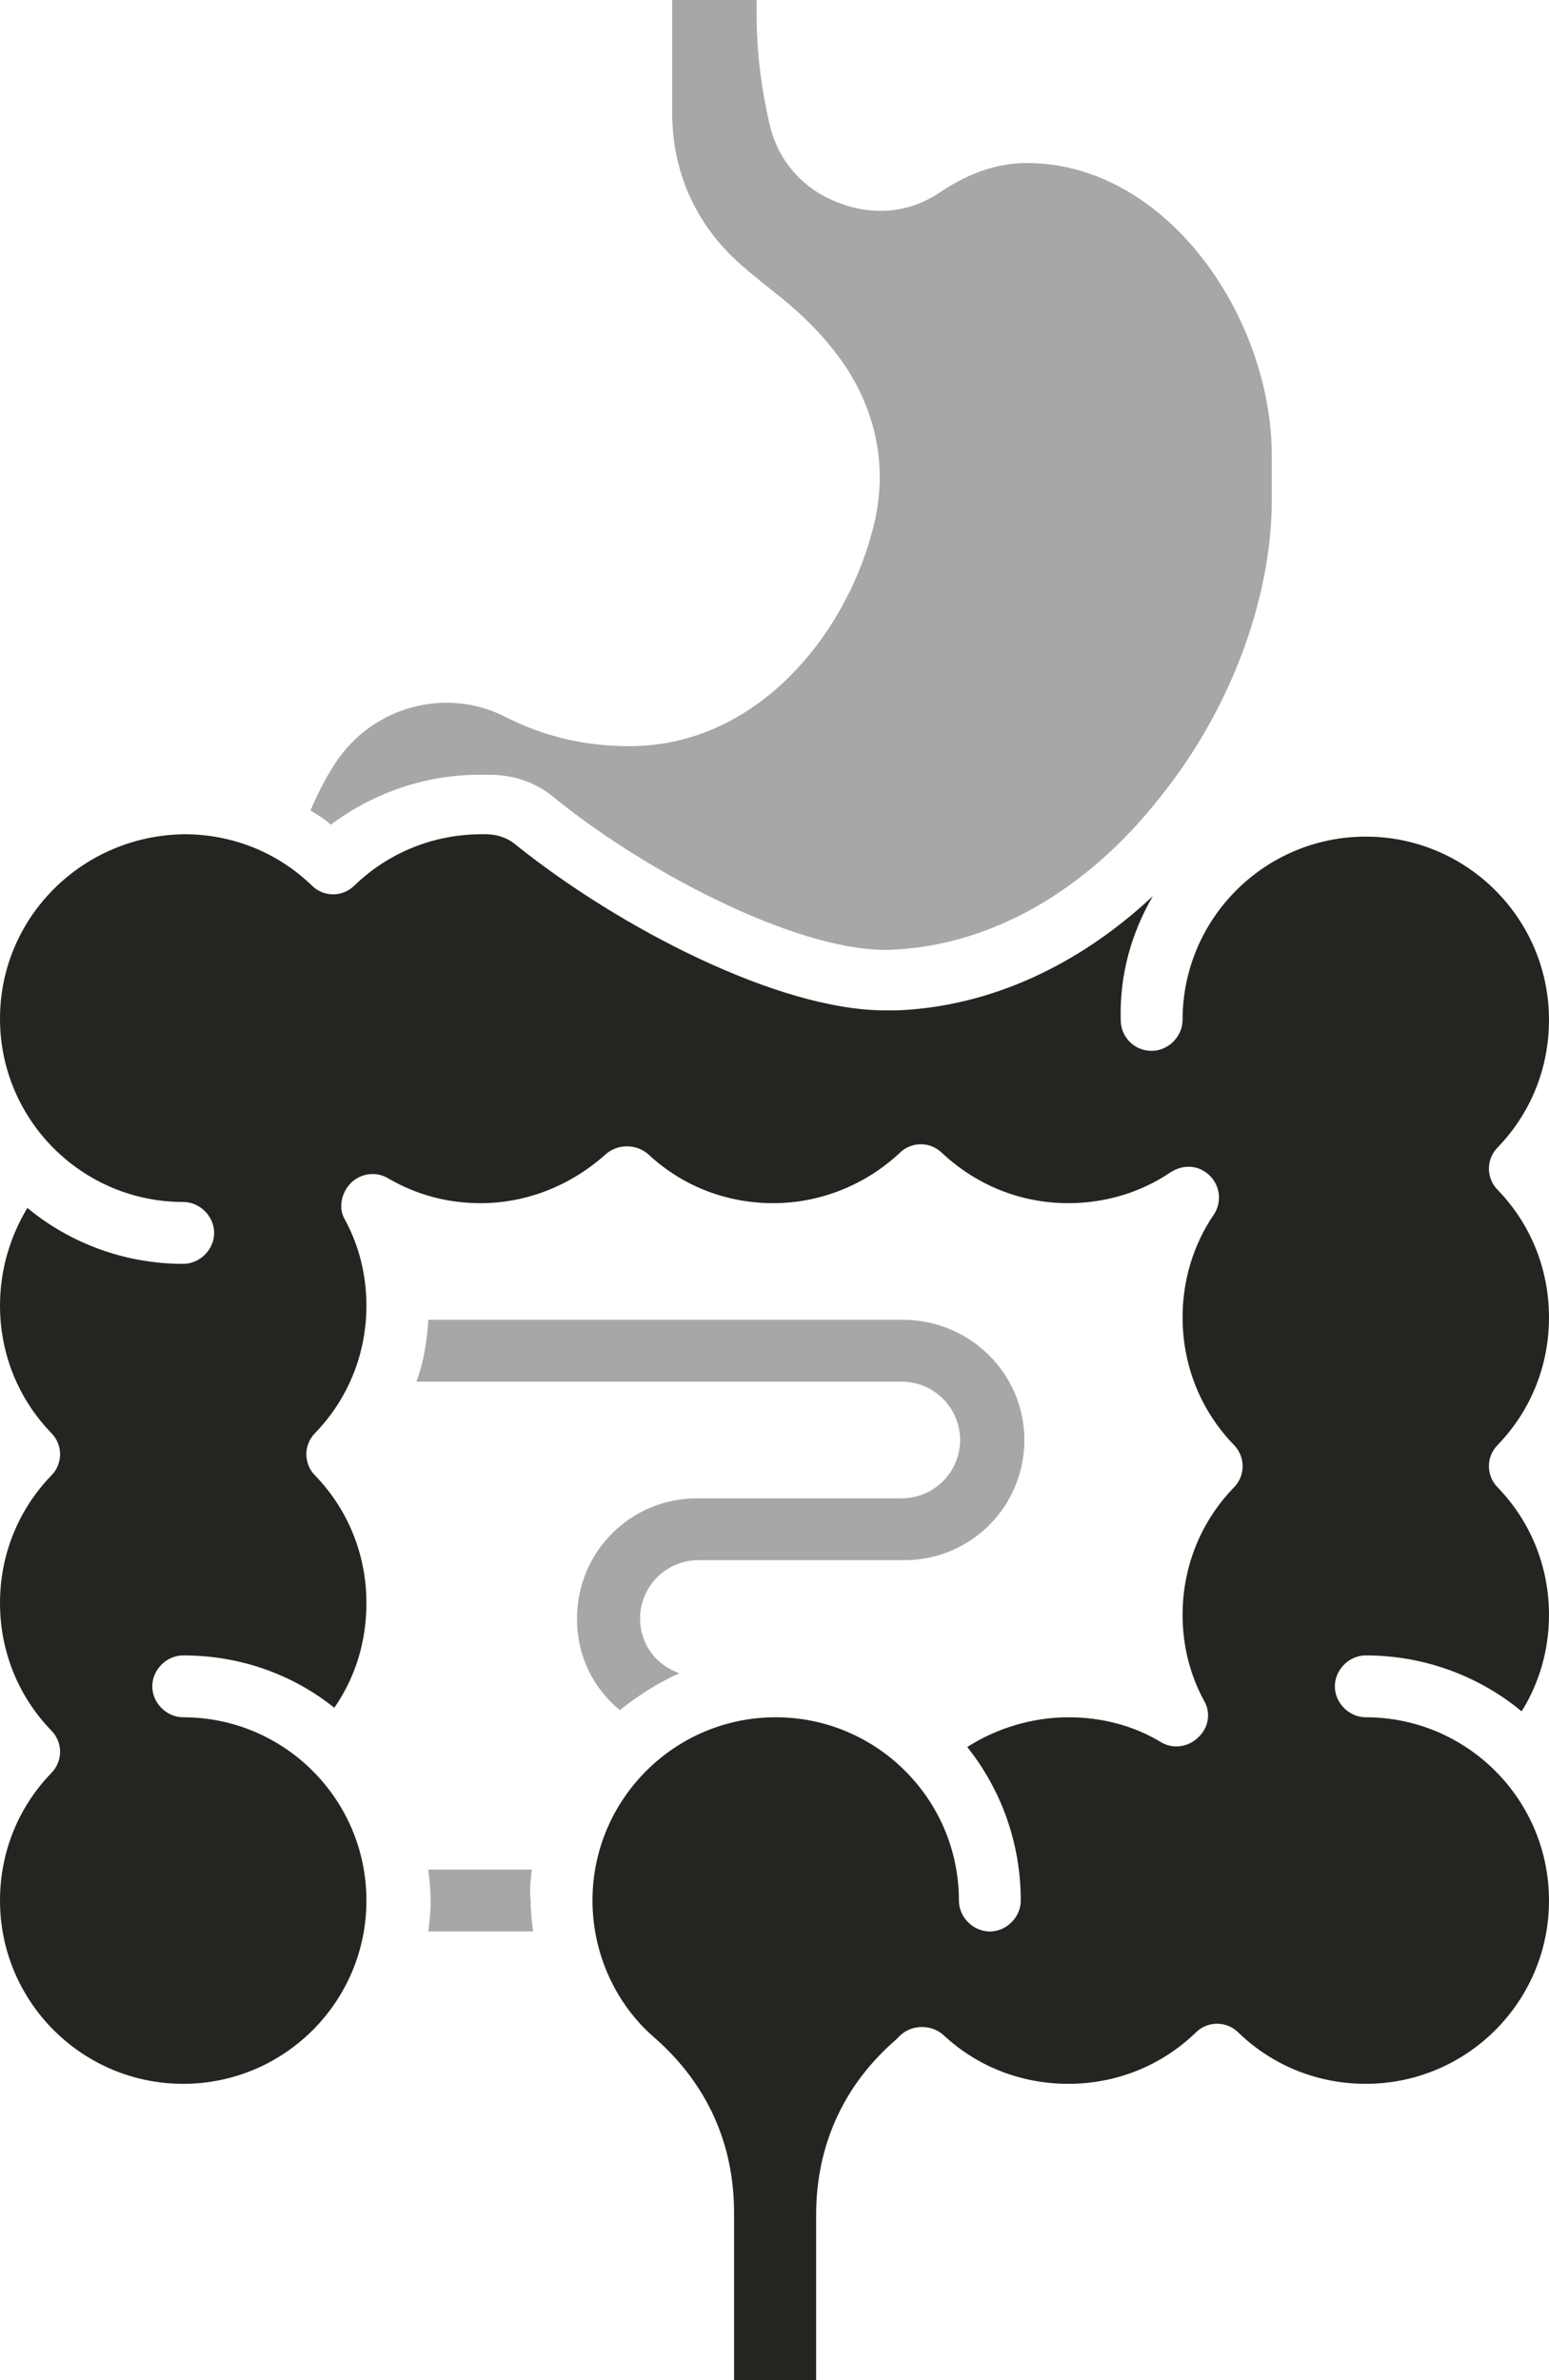
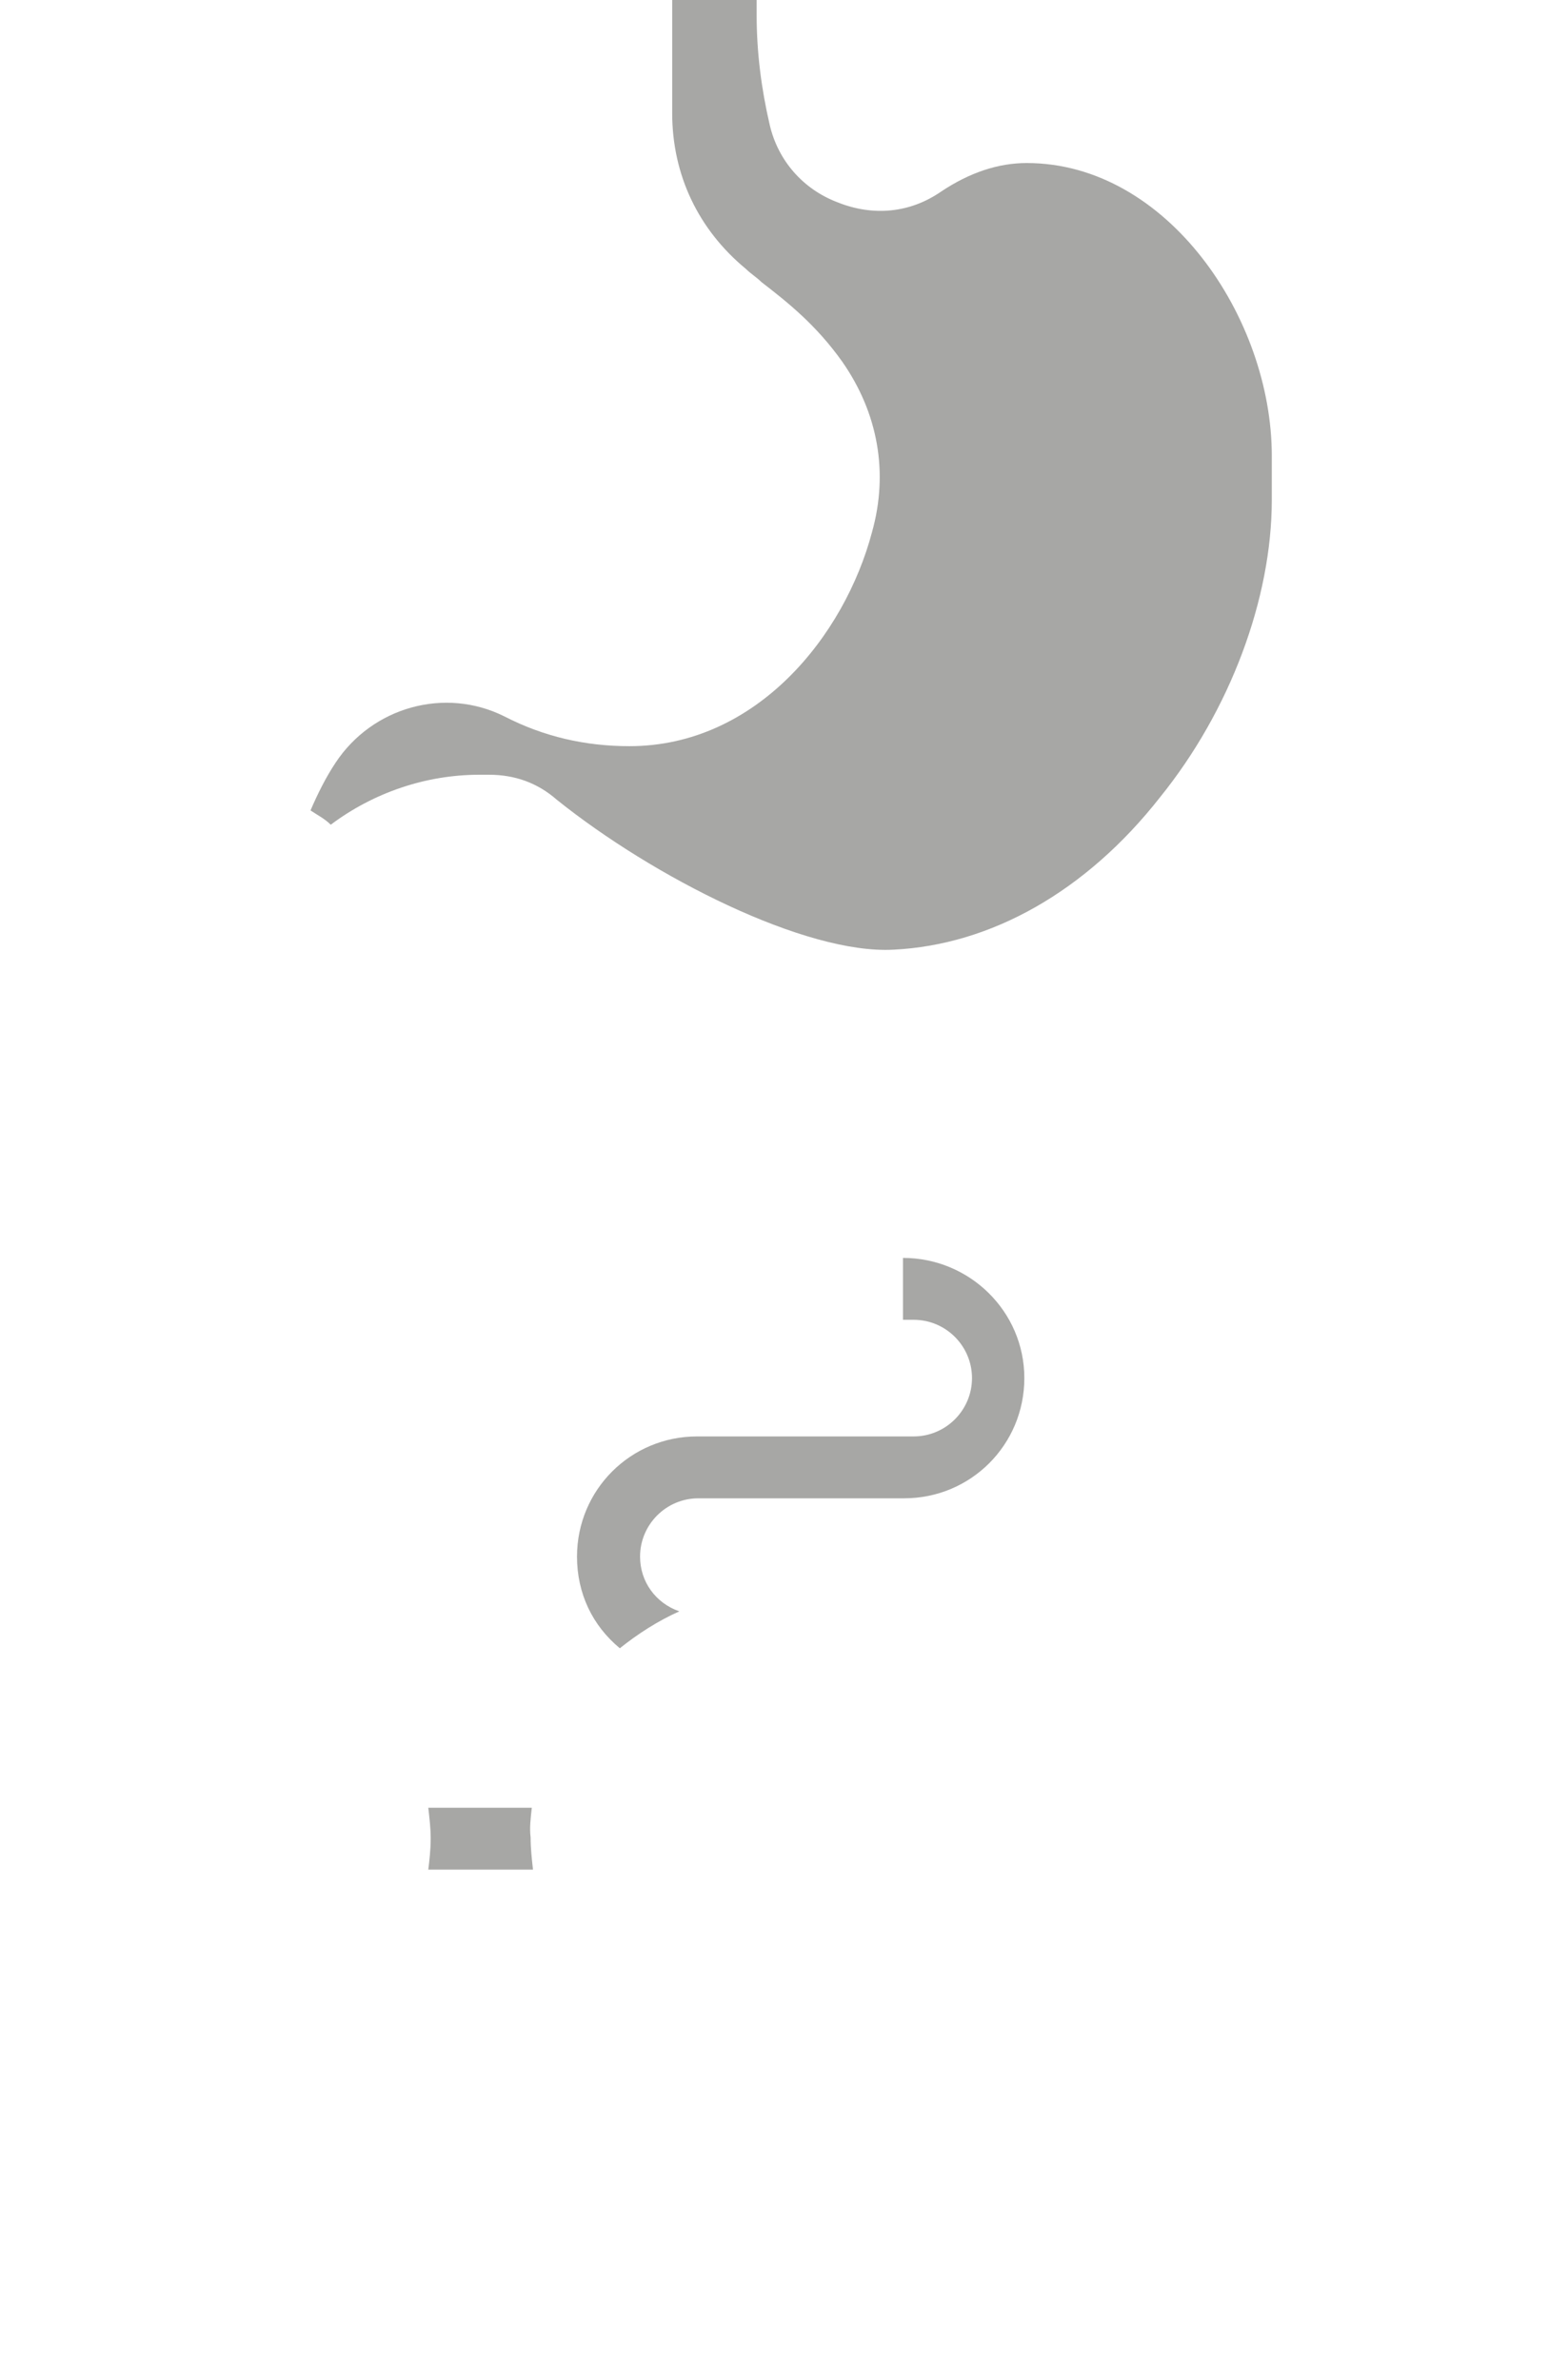
<svg xmlns="http://www.w3.org/2000/svg" viewBox="0 0 130.2 200">
-   <path fill="#242520" d="M96.9 75.3c-6.3 5.9-13.8 9.3-21.5 9.6h-1c-9 0-22.4-7-30.9-13.8-.8-.7-1.7-1-2.7-1h-.3c-4 0-7.8 1.5-10.7 4.3-1 1-2.6 1-3.6 0-2.9-2.8-6.7-4.3-10.7-4.3-8.6.1-15.5 7-15.5 15.5S6.9 101 15.4 101c1.4 0 2.6 1.2 2.6 2.6s-1.2 2.6-2.6 2.6c-5 0-9.6-1.8-13.1-4.7C.8 104 0 106.8 0 109.7c0 4 1.5 7.8 4.3 10.7 1 1 1 2.6 0 3.6-2.8 2.9-4.3 6.7-4.3 10.7s1.5 7.8 4.3 10.7c1 1 1 2.6 0 3.6-2.8 2.9-4.3 6.7-4.3 10.7 0 8.5 6.9 15.4 15.4 15.4s15.4-6.9 15.4-15.4-6.9-15.4-15.4-15.4c-1.4 0-2.6-1.2-2.6-2.6s1.2-2.6 2.6-2.6c4.8 0 9.2 1.6 12.7 4.4 1.8-2.6 2.7-5.6 2.7-8.8 0-4-1.5-7.8-4.3-10.7-1-1-1-2.6 0-3.6 2.8-2.9 4.3-6.7 4.3-10.7 0-2.5-.6-5-1.8-7.2-.6-1-.3-2.3.5-3.1s2.1-1 3.1-.4q3.6 2.1 7.8 2.1c3.9 0 7.6-1.5 10.5-4.1 1-.9 2.6-.9 3.6 0 2.9 2.7 6.6 4.1 10.5 4.1s7.7-1.5 10.6-4.2c1-1 2.6-1 3.6 0 2.9 2.7 6.6 4.2 10.6 4.2 3.1 0 6.1-.9 8.6-2.6 1.1-.7 2.4-.6 3.3.3s1 2.3.3 3.3c-1.7 2.5-2.6 5.5-2.6 8.6 0 4 1.5 7.8 4.3 10.7 1 1 1 2.6 0 3.6-2.8 2.9-4.3 6.7-4.3 10.7 0 2.5.6 5 1.8 7.2.6 1 .4 2.3-.5 3.1-.8.8-2.1 1-3.1.4-2.3-1.4-5-2.1-7.8-2.1-3 0-6 .9-8.5 2.5 2.8 3.5 4.5 8 4.5 12.9 0 1.4-1.2 2.6-2.6 2.6s-2.6-1.2-2.6-2.6c0-8.5-6.9-15.4-15.4-15.4s-15.4 6.9-15.4 15.4c0 4.4 1.9 8.7 5.3 11.6 4.3 3.8 6.6 8.8 6.6 14.6V200h6.9v-13.9c0-5.8 2.3-10.9 6.7-14.7l.4-.4c1-.9 2.6-.9 3.6 0 2.9 2.7 6.6 4.1 10.5 4.1 4 0 7.8-1.5 10.7-4.3 1-1 2.6-1 3.6 0 2.9 2.8 6.7 4.3 10.7 4.3 8.5 0 15.4-6.9 15.4-15.4s-6.9-15.4-15.4-15.4c-1.4 0-2.6-1.2-2.6-2.6s1.2-2.6 2.6-2.6c5 0 9.6 1.8 13.1 4.7 1.5-2.4 2.3-5.2 2.3-8.1 0-4-1.5-7.8-4.3-10.7-1-1-1-2.6 0-3.6 2.8-2.9 4.3-6.7 4.3-10.7s-1.5-7.8-4.3-10.7c-1-1-1-2.6 0-3.6 2.8-2.9 4.3-6.7 4.3-10.7 0-8.5-6.9-15.4-15.4-15.4s-15.4 6.9-15.4 15.4c0 1.4-1.2 2.6-2.6 2.6-1.5 0-2.6-1.2-2.6-2.6-.1-3.8.9-7.3 2.7-10.4" />
-   <path fill="#242520" d="M46.8 67.2c8.1 6.5 20.9 13 28.3 12.6 8.2-.4 16.2-4.9 22.4-12.8 5.9-7.3 9.4-16.7 9.4-25v-3.7c0-11.6-8.8-24.6-20.6-24.6q-3.6 0-7.2 2.4c-2.6 1.8-5.7 2.1-8.7.9-2.9-1.1-5-3.5-5.7-6.5s-1.1-6.1-1.1-9.2V0h-7.1v9.5c0 5.2 2.2 9.8 6.2 13.1.4.4.9.7 1.3 1.1 2.2 1.7 4.6 3.6 6.8 6.7 3 4.3 3.9 9.3 2.5 14.3-2.3 8.7-9.7 18-20.4 18-3.7 0-7.2-.8-10.5-2.5-5-2.5-11.1-.8-14.2 3.9-.8 1.2-1.5 2.6-2.1 4 .6.4 1.2.7 1.7 1.2 3.6-2.7 8-4.2 12.5-4.2h.8q3.3 0 5.7 2.1m29.1 43.7H36c-.1 1.8-.4 3.6-1 5.2h40.8c2.7 0 4.9 2.2 4.9 4.9s-2.2 4.9-4.9 4.9H58.6c-5.6 0-10.1 4.5-10.1 10.1 0 3.1 1.3 5.8 3.6 7.7 1.5-1.2 3.2-2.3 5-3.1-2-.7-3.3-2.5-3.3-4.6 0-2.7 2.2-4.9 4.9-4.9H76c5.6 0 10.1-4.5 10.1-10.1s-4.6-10.1-10.2-10.1m-31.2 46.2H36c.1.9.2 1.7.2 2.6s-.1 1.8-.2 2.6h8.8c-.1-.9-.2-1.8-.2-2.7-.1-.8 0-1.6.1-2.5" opacity=".4" />
+   <path fill="#242520" d="M46.8 67.2c8.1 6.5 20.9 13 28.3 12.6 8.2-.4 16.2-4.9 22.4-12.8 5.9-7.3 9.4-16.7 9.4-25v-3.7c0-11.6-8.8-24.6-20.6-24.6q-3.6 0-7.2 2.4c-2.6 1.8-5.7 2.1-8.7.9-2.9-1.1-5-3.5-5.7-6.5s-1.1-6.1-1.1-9.2V0h-7.1v9.5c0 5.2 2.2 9.8 6.2 13.1.4.4.9.7 1.3 1.1 2.2 1.7 4.6 3.6 6.8 6.7 3 4.3 3.9 9.3 2.5 14.3-2.3 8.7-9.7 18-20.4 18-3.7 0-7.2-.8-10.5-2.5-5-2.5-11.1-.8-14.2 3.9-.8 1.2-1.5 2.6-2.1 4 .6.4 1.2.7 1.7 1.2 3.6-2.7 8-4.2 12.5-4.2h.8q3.3 0 5.7 2.1m29.1 43.7H36h40.8c2.7 0 4.9 2.2 4.9 4.9s-2.2 4.9-4.9 4.9H58.6c-5.6 0-10.1 4.5-10.1 10.1 0 3.1 1.3 5.8 3.6 7.7 1.5-1.2 3.2-2.3 5-3.1-2-.7-3.3-2.5-3.3-4.6 0-2.7 2.2-4.9 4.9-4.9H76c5.6 0 10.1-4.5 10.1-10.1s-4.6-10.1-10.2-10.1m-31.2 46.2H36c.1.9.2 1.7.2 2.6s-.1 1.8-.2 2.6h8.8c-.1-.9-.2-1.8-.2-2.7-.1-.8 0-1.6.1-2.5" opacity=".4" />
</svg>